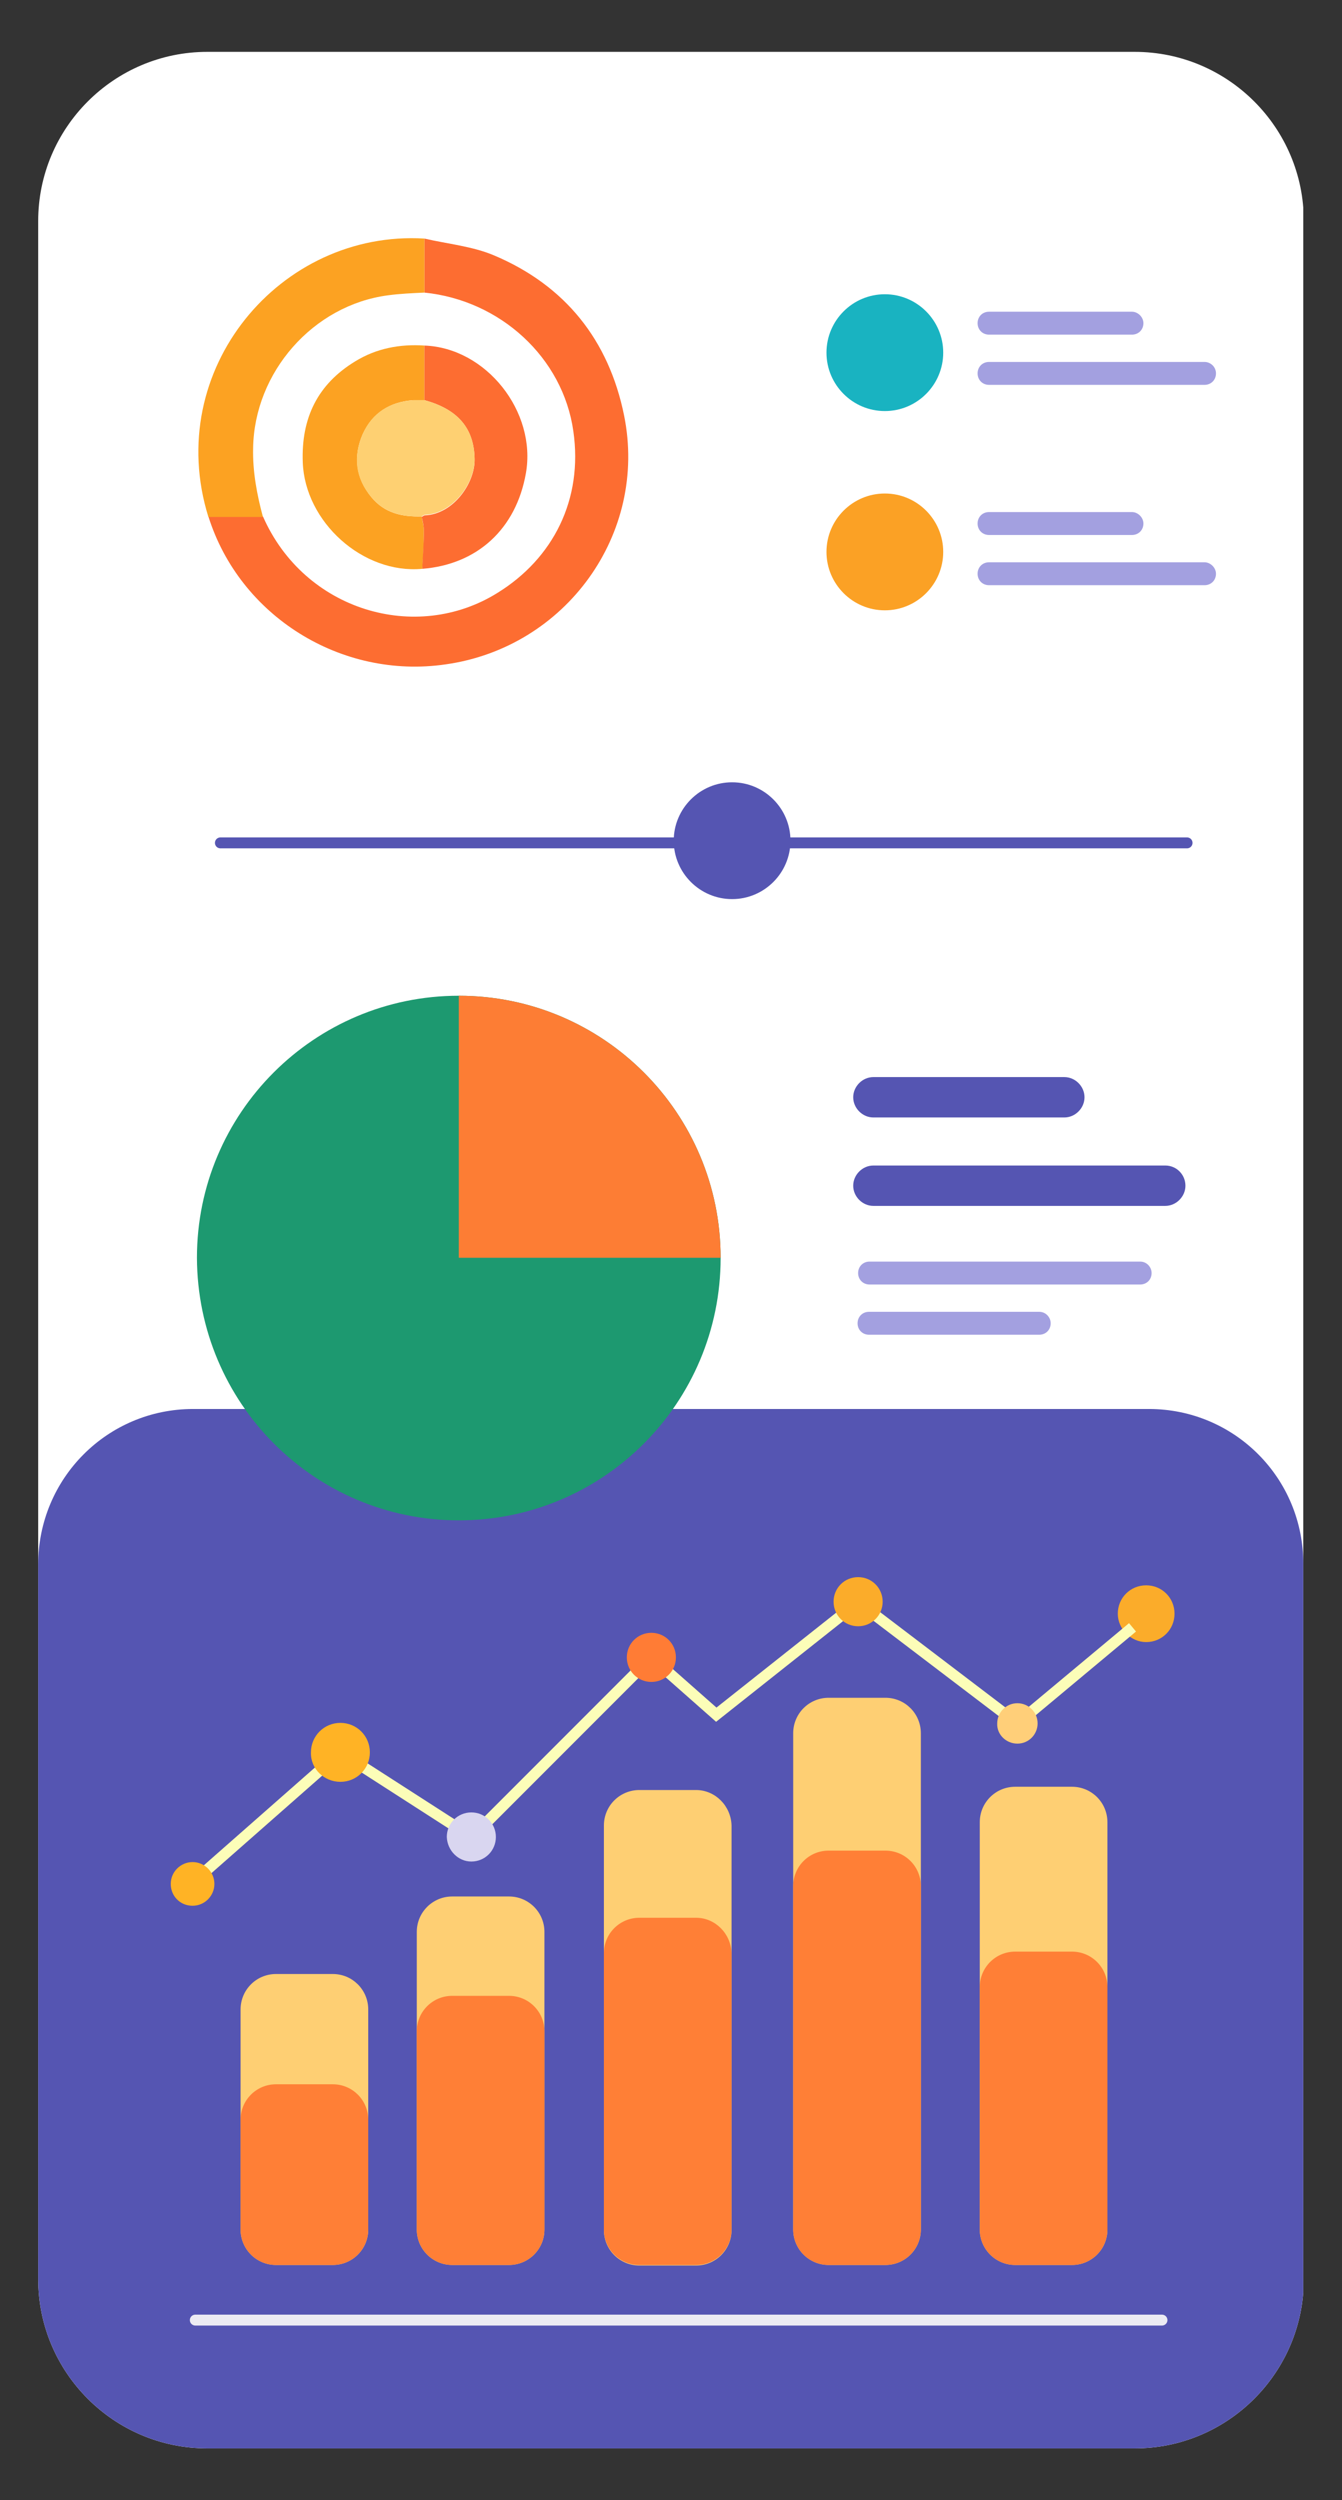
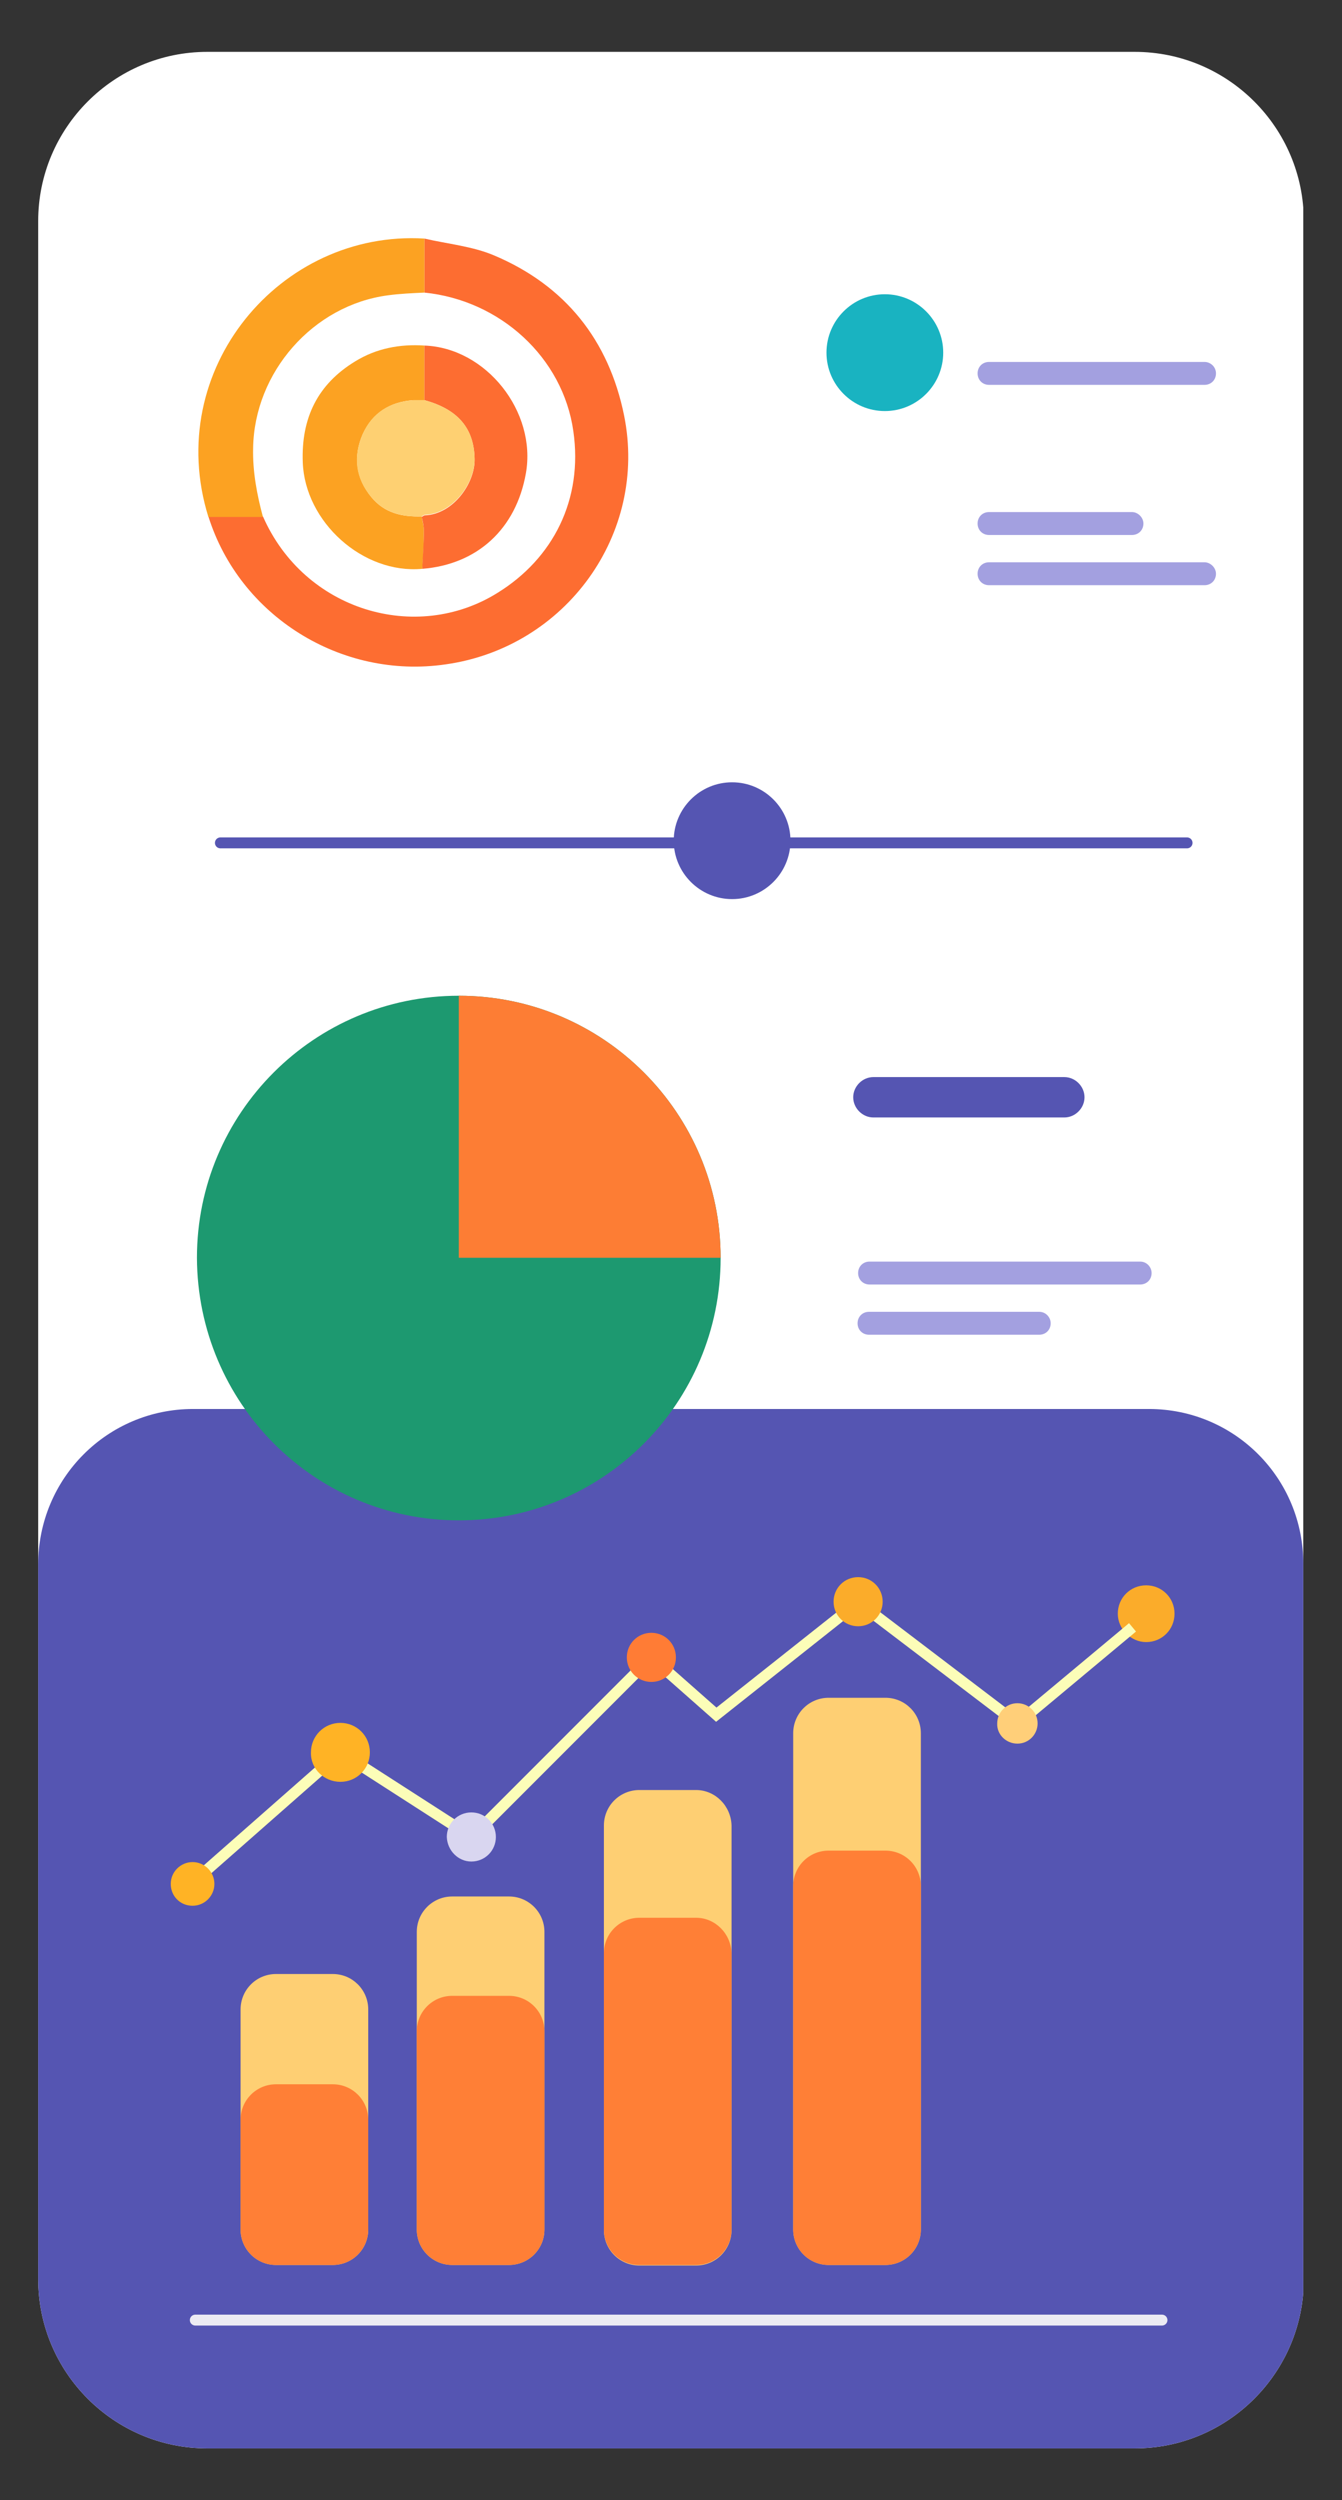
<svg xmlns="http://www.w3.org/2000/svg" xmlns:xlink="http://www.w3.org/1999/xlink" version="1.1" id="Layer_1" x="0px" y="0px" viewBox="0 0 246 458" style="enable-background:new 0 0 246 458;" xml:space="preserve">
  <rect x="0" y="0" width="246" height="458" fill="#333333" stroke="none" />
  <style type="text/css">
	.st0{clip-path:url(#SVGID_00000091699025132849058310000014725769168611710115_);}
	.st1{fill:#FFFFFF;}
	.st2{fill:#5555B2;}
	.st3{fill:#A3A0E0;}
	.st4{fill:#FD6D31;}
	.st5{fill:#FCA222;}
	.st6{fill:#FED072;}
	.st7{fill:#19B3C1;}
	.st8{fill:#FBA125;}
	.st9{fill:#FECF73;}
	.st10{fill:#FF7F36;}
	.st11{fill:#FBAC2A;}
	.st12{fill:none;stroke:#FCFDB8;stroke-width:2;stroke-miterlimit:10;}
	.st13{fill:none;stroke:#ECEBF3;stroke-width:2;stroke-linecap:round;stroke-miterlimit:10;}
	.st14{fill:#FFB325;}
	.st15{fill:#D9D6F0;}
	.st16{fill:#FF7C35;}
	.st17{fill:#FFCF79;}
	.st18{fill:#1D9970;}
	.st19{fill:#FD7D34;}
	.st20{fill:none;stroke:#5555B2;stroke-width:2;stroke-linecap:round;stroke-miterlimit:10;}
</style>
  <g>
    <g>
      <defs>
        <path id="SVGID_1_" d="M38,9.5h170c17.1,0,31,13.9,31,31v377c0,17.1-13.9,31-31,31H38c-17.1,0-31-13.9-31-31v-377     C7,23.4,20.9,9.5,38,9.5z" />
      </defs>
      <clipPath id="SVGID_00000078041922695454303080000012255349028659868827_">
        <use xlink:href="#SVGID_1_" style="overflow:visible;" />
      </clipPath>
      <g style="clip-path:url(#SVGID_00000078041922695454303080000012255349028659868827_);">
        <path class="st1" d="M210.6,9.5H35.4C19.7,9.5,7,22.3,7,38v382c0,15.7,12.7,28.5,28.4,28.5h175.1c15.7,0,28.4-12.8,28.4-28.5V38     C239,22.3,226.3,9.5,210.6,9.5z" />
        <path class="st2" d="M210.6,258.1H35.4C19.7,258.1,7,270.8,7,286.6V420c0,15.7,12.7,28.5,28.4,28.5h175.1     c15.7,0,28.4-12.8,28.4-28.5V286.6C239,270.8,226.3,258.1,210.6,258.1z" />
-         <path class="st2" d="M213.6,213.5h-53.5c-2,0-3.7,1.7-3.7,3.7v0c0,2,1.7,3.7,3.7,3.7h53.5c2,0,3.7-1.7,3.7-3.7v0     C217.3,215.2,215.7,213.5,213.6,213.5z" />
        <path class="st2" d="M195.1,197.3h-35c-2,0-3.7,1.7-3.7,3.7v0c0,2,1.7,3.7,3.7,3.7h35c2,0,3.7-1.7,3.7-3.7v0     C198.8,199,197.1,197.3,195.1,197.3z" />
        <path class="st3" d="M220.8,66.3h-39.5c-1.2,0-2.1,0.9-2.1,2.1s0.9,2.1,2.1,2.1h39.5c1.2,0,2.1-0.9,2.1-2.1     S221.9,66.3,220.8,66.3z" />
-         <path class="st3" d="M207.5,57.1h-26.2c-1.2,0-2.1,0.9-2.1,2.1c0,1.2,0.9,2.1,2.1,2.1h26.2c1.2,0,2.1-0.9,2.1-2.1     C209.6,58.1,208.6,57.1,207.5,57.1z" />
        <path class="st3" d="M220.8,103h-39.5c-1.2,0-2.1,0.9-2.1,2.1c0,1.2,0.9,2.1,2.1,2.1h39.5c1.2,0,2.1-0.9,2.1-2.1     C222.9,104,221.9,103,220.8,103z" />
        <path class="st3" d="M207.5,93.8h-26.2c-1.2,0-2.1,0.9-2.1,2.1c0,1.2,0.9,2.1,2.1,2.1h26.2c1.2,0,2.1-0.9,2.1-2.1     C209.6,94.8,208.6,93.8,207.5,93.8z" />
        <path class="st3" d="M190.5,240.3h-31.2c-1.2,0-2.1,0.9-2.1,2.1c0,1.2,0.9,2.1,2.1,2.1h31.2c1.2,0,2.1-0.9,2.1-2.1     C192.6,241.3,191.7,240.3,190.5,240.3z" />
        <path class="st3" d="M209,231.1h-49.6c-1.2,0-2.1,0.9-2.1,2.1c0,1.2,0.9,2.1,2.1,2.1H209c1.2,0,2.1-0.9,2.1-2.1     C211.1,232.1,210.2,231.1,209,231.1z" />
        <path class="st4" d="M77.8,43.7c4.3,1,8.8,1.4,12.8,3.1c13,5.5,21,15.5,23.8,29.3c4.4,21.7-10.7,42.5-32.7,45.6     c-19.2,2.8-37.8-8.9-43.5-27.1c3.3,0,6.7,0,10,0c7.6,17.3,28.1,23.3,43,14c10.2-6.3,15.7-17.1,13.9-29.6     C103.2,65.5,91.7,55,77.8,53.6C77.8,50.3,77.8,47,77.8,43.7L77.8,43.7z" />
        <path class="st5" d="M77.8,43.7c0,3.3,0,6.6,0,9.9c-2.2,0.1-4.5,0.2-6.7,0.5c-13.7,1.8-24.5,14.1-24.7,28     c-0.1,4.3,0.7,8.5,1.8,12.6c-3.3,0-6.7,0-10,0C29.8,67.7,51.4,42.1,77.8,43.7L77.8,43.7z" />
        <path class="st5" d="M77.4,104.2c-10.9,1-21.5-8.6-21.9-19.5c-0.3-8.1,2.7-14.3,9.6-18.5c3.9-2.4,8.2-3.2,12.7-2.9     c0,3.3,0,6.7,0,10c-0.7,0-1.3,0-2,0c-4.3,0.3-7.5,2.3-9.3,6.2c-1.8,4.1-1.3,8.1,1.6,11.6c2.4,2.9,5.6,3.6,9.2,3.5     c0.1,0.8,0.4,1.7,0.4,2.5C77.7,99.5,77.6,101.8,77.4,104.2z" />
        <path class="st4" d="M77.8,73.3c0-3.3,0-6.7,0-10c11.3,0.4,20.6,12.1,18.6,23.4c-1.8,10.2-8.9,16.7-19,17.5     c0.1-2.3,0.3-4.7,0.3-7c0-0.8-0.2-1.7-0.4-2.5c0.2-0.1,0.4-0.3,0.6-0.3c5.2-0.2,9.2-5.9,9.1-10.3C86.9,78.5,84,75,77.8,73.3z" />
        <path class="st6" d="M77.8,73.3C84,75,86.9,78.5,87,84c0.1,4.4-3.9,10.1-9.1,10.3c-0.2,0-0.4,0.2-0.6,0.3     c-3.5,0.1-6.8-0.6-9.2-3.5c-3-3.5-3.4-7.5-1.6-11.6c1.7-3.9,5-5.9,9.3-6.2C76.5,73.3,77.1,73.3,77.8,73.3L77.8,73.3z" />
        <path class="st7" d="M162.2,75.3c5.9,0,10.7-4.8,10.7-10.7c0-5.9-4.8-10.7-10.7-10.7c-5.9,0-10.7,4.8-10.7,10.7     C151.5,70.5,156.3,75.3,162.2,75.3z" />
-         <path class="st8" d="M162.2,111.8c5.9,0,10.7-4.8,10.7-10.7s-4.8-10.7-10.7-10.7c-5.9,0-10.7,4.8-10.7,10.7     S156.3,111.8,162.2,111.8z" />
        <path class="st2" d="M134.2,164.7c5.9,0,10.7-4.8,10.7-10.7s-4.8-10.7-10.7-10.7c-5.9,0-10.7,4.8-10.7,10.7     S128.3,164.7,134.2,164.7z" />
        <path class="st9" d="M93.3,347.4H82.9c-3.6,0-6.5,2.9-6.5,6.5v54.5c0,3.6,2.9,6.5,6.5,6.5h10.4c3.6,0,6.5-2.9,6.5-6.5v-54.5     C99.8,350.3,96.9,347.4,93.3,347.4z" />
        <path class="st10" d="M93.3,365.6H82.9c-3.6,0-6.5,2.9-6.5,6.5v36.3c0,3.6,2.9,6.5,6.5,6.5h10.4c3.6,0,6.5-2.9,6.5-6.5v-36.3     C99.8,368.5,96.9,365.6,93.3,365.6z" />
        <path class="st9" d="M61,361.6H50.6c-3.6,0-6.5,2.9-6.5,6.5v40.3c0,3.6,2.9,6.5,6.5,6.5H61c3.6,0,6.5-2.9,6.5-6.5v-40.3     C67.5,364.5,64.6,361.6,61,361.6z" />
        <path class="st10" d="M61,381.8H50.6c-3.6,0-6.5,2.9-6.5,6.5v20.1c0,3.6,2.9,6.5,6.5,6.5H61c3.6,0,6.5-2.9,6.5-6.5v-20.1     C67.5,384.7,64.6,381.8,61,381.8z" />
        <path class="st9" d="M127.6,327.9h-10.4c-3.6,0-6.5,2.9-6.5,6.5v74.1c0,3.6,2.9,6.5,6.5,6.5h10.4c3.6,0,6.5-2.9,6.5-6.5v-74.1     C134,330.8,131.1,327.9,127.6,327.9z" />
        <path class="st10" d="M127.6,351.3h-10.4c-3.6,0-6.5,2.9-6.5,6.5v50.6c0,3.6,2.9,6.5,6.5,6.5h10.4c3.6,0,6.5-2.9,6.5-6.5v-50.6     C134,354.2,131.1,351.3,127.6,351.3z" />
        <path class="st9" d="M162.3,311h-10.4c-3.6,0-6.5,2.9-6.5,6.5v90.9c0,3.6,2.9,6.5,6.5,6.5h10.4c3.6,0,6.5-2.9,6.5-6.5v-90.9     C168.8,313.9,165.9,311,162.3,311z" />
        <path class="st10" d="M162.3,339h-10.4c-3.6,0-6.5,2.9-6.5,6.5v62.9c0,3.6,2.9,6.5,6.5,6.5h10.4c3.6,0,6.5-2.9,6.5-6.5v-62.9     C168.8,341.9,165.9,339,162.3,339z" />
-         <path class="st9" d="M196.5,327.3h-10.4c-3.6,0-6.5,2.9-6.5,6.5v74.6c0,3.6,2.9,6.5,6.5,6.5h10.4c3.6,0,6.5-2.9,6.5-6.5v-74.6     C203,330.2,200.1,327.3,196.5,327.3z" />
-         <path class="st10" d="M196.5,357.5h-10.4c-3.6,0-6.5,2.9-6.5,6.5v44.4c0,3.6,2.9,6.5,6.5,6.5h10.4c3.6,0,6.5-2.9,6.5-6.5V364     C203,360.4,200.1,357.5,196.5,357.5z" />
        <path class="st11" d="M210.1,300.8c2.9,0,5.2-2.3,5.2-5.2c0-2.9-2.3-5.2-5.2-5.2c-2.9,0-5.2,2.3-5.2,5.2     C204.9,298.4,207.3,300.8,210.1,300.8z" />
        <path class="st12" d="M37.5,342.9L62.4,321l24.1,15.5l32.9-32.9l11.9,10.5l26-20.6l29.2,22.2l21.1-17.6" />
        <path class="st13" d="M213,425H35.8" />
        <path class="st14" d="M35.3,349.1c2.2,0,4-1.8,4-4s-1.8-4-4-4c-2.2,0-4,1.8-4,4S33,349.1,35.3,349.1z" />
        <path class="st14" d="M62.4,326.4c3,0,5.4-2.4,5.4-5.4c0-3-2.4-5.4-5.4-5.4s-5.4,2.4-5.4,5.4C56.9,324,59.4,326.4,62.4,326.4z" />
        <path class="st15" d="M86.4,341c2.5,0,4.5-2,4.5-4.5c0-2.5-2-4.5-4.5-4.5c-2.5,0-4.5,2-4.5,4.5C82,339,84,341,86.4,341z" />
        <path class="st16" d="M119.4,308.1c2.5,0,4.5-2,4.5-4.5c0-2.5-2-4.5-4.5-4.5c-2.5,0-4.5,2-4.5,4.5     C114.9,306.1,116.9,308.1,119.4,308.1z" />
        <path class="st11" d="M157.3,297.9c2.5,0,4.5-2,4.5-4.5c0-2.5-2-4.5-4.5-4.5c-2.5,0-4.5,2-4.5,4.5     C152.8,295.9,154.8,297.9,157.3,297.9z" />
        <path class="st17" d="M186.5,319.4c2.1,0,3.7-1.7,3.7-3.7c0-2.1-1.7-3.7-3.7-3.7c-2.1,0-3.7,1.7-3.7,3.7     C182.7,317.7,184.4,319.4,186.5,319.4z" />
        <path class="st18" d="M84.1,278.5c26.5,0,48-21.5,48-48.1c0-26.5-21.5-48-48-48c-26.5,0-48,21.5-48,48     C36.2,257,57.6,278.5,84.1,278.5z" />
        <path class="st19" d="M84.1,182.4c26.5,0,48,21.5,48,48h-48V182.4z" />
        <path class="st20" d="M217.6,154.4H40.4" />
      </g>
    </g>
  </g>
</svg>